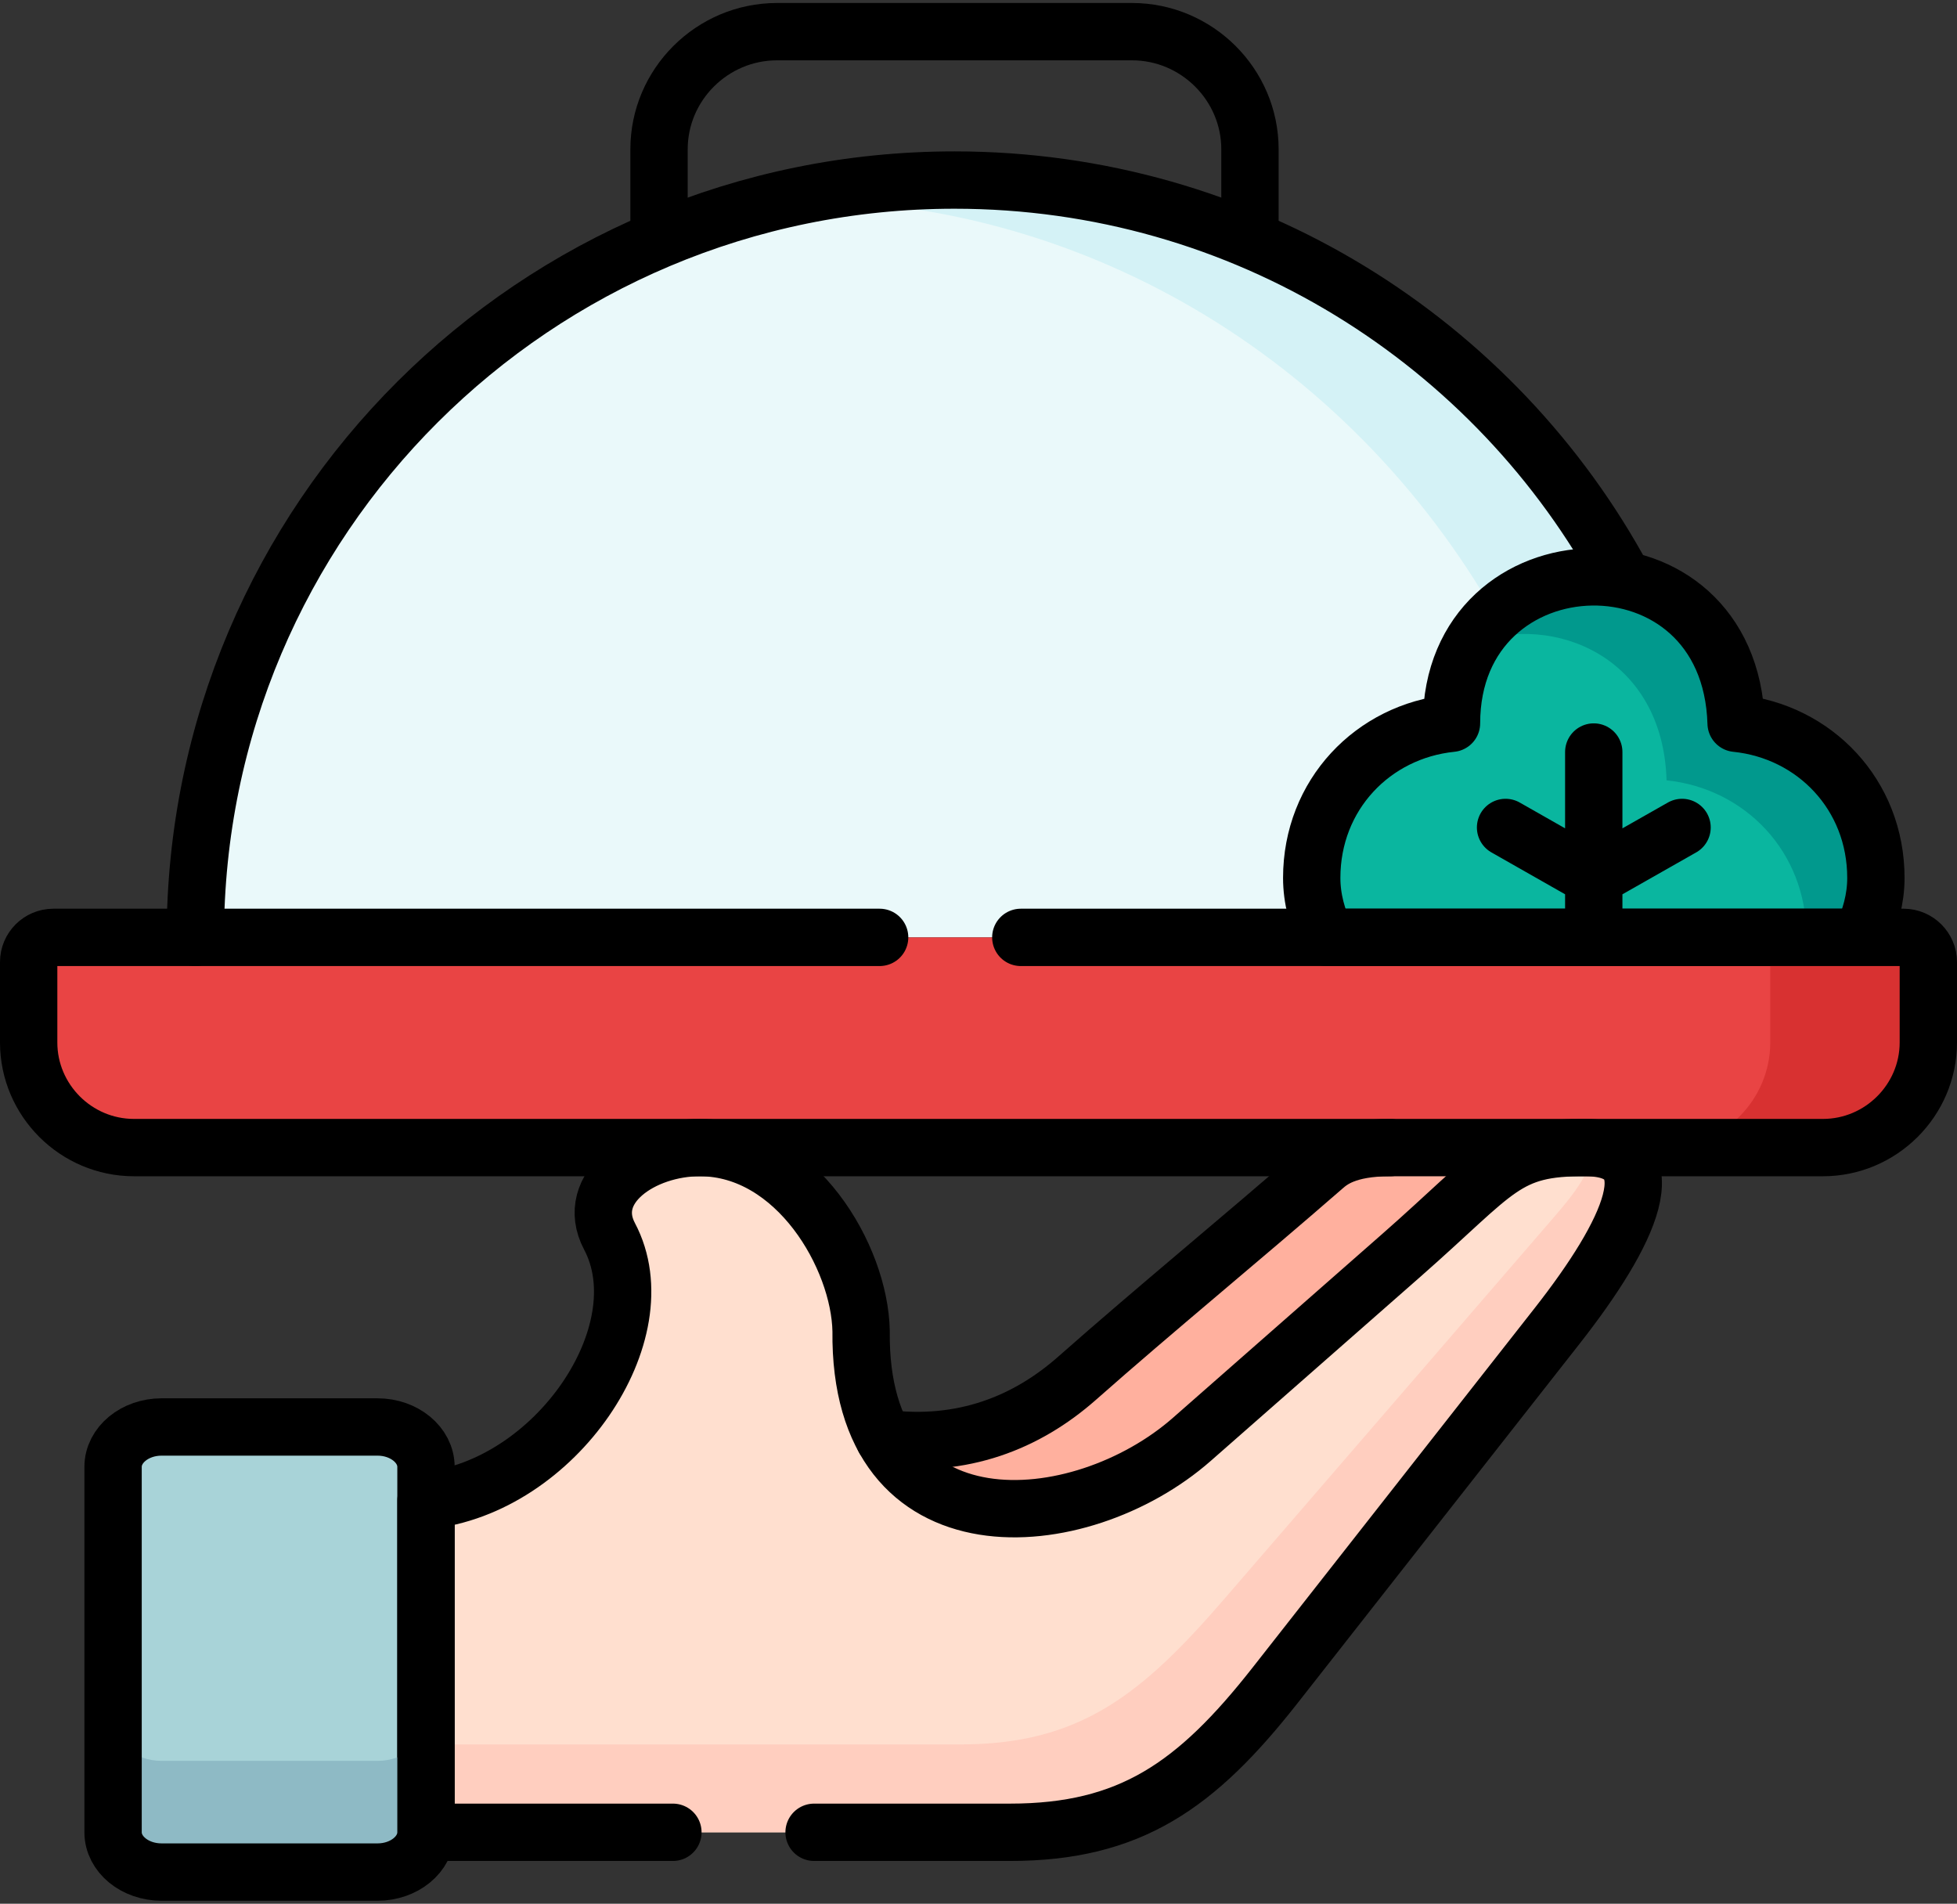
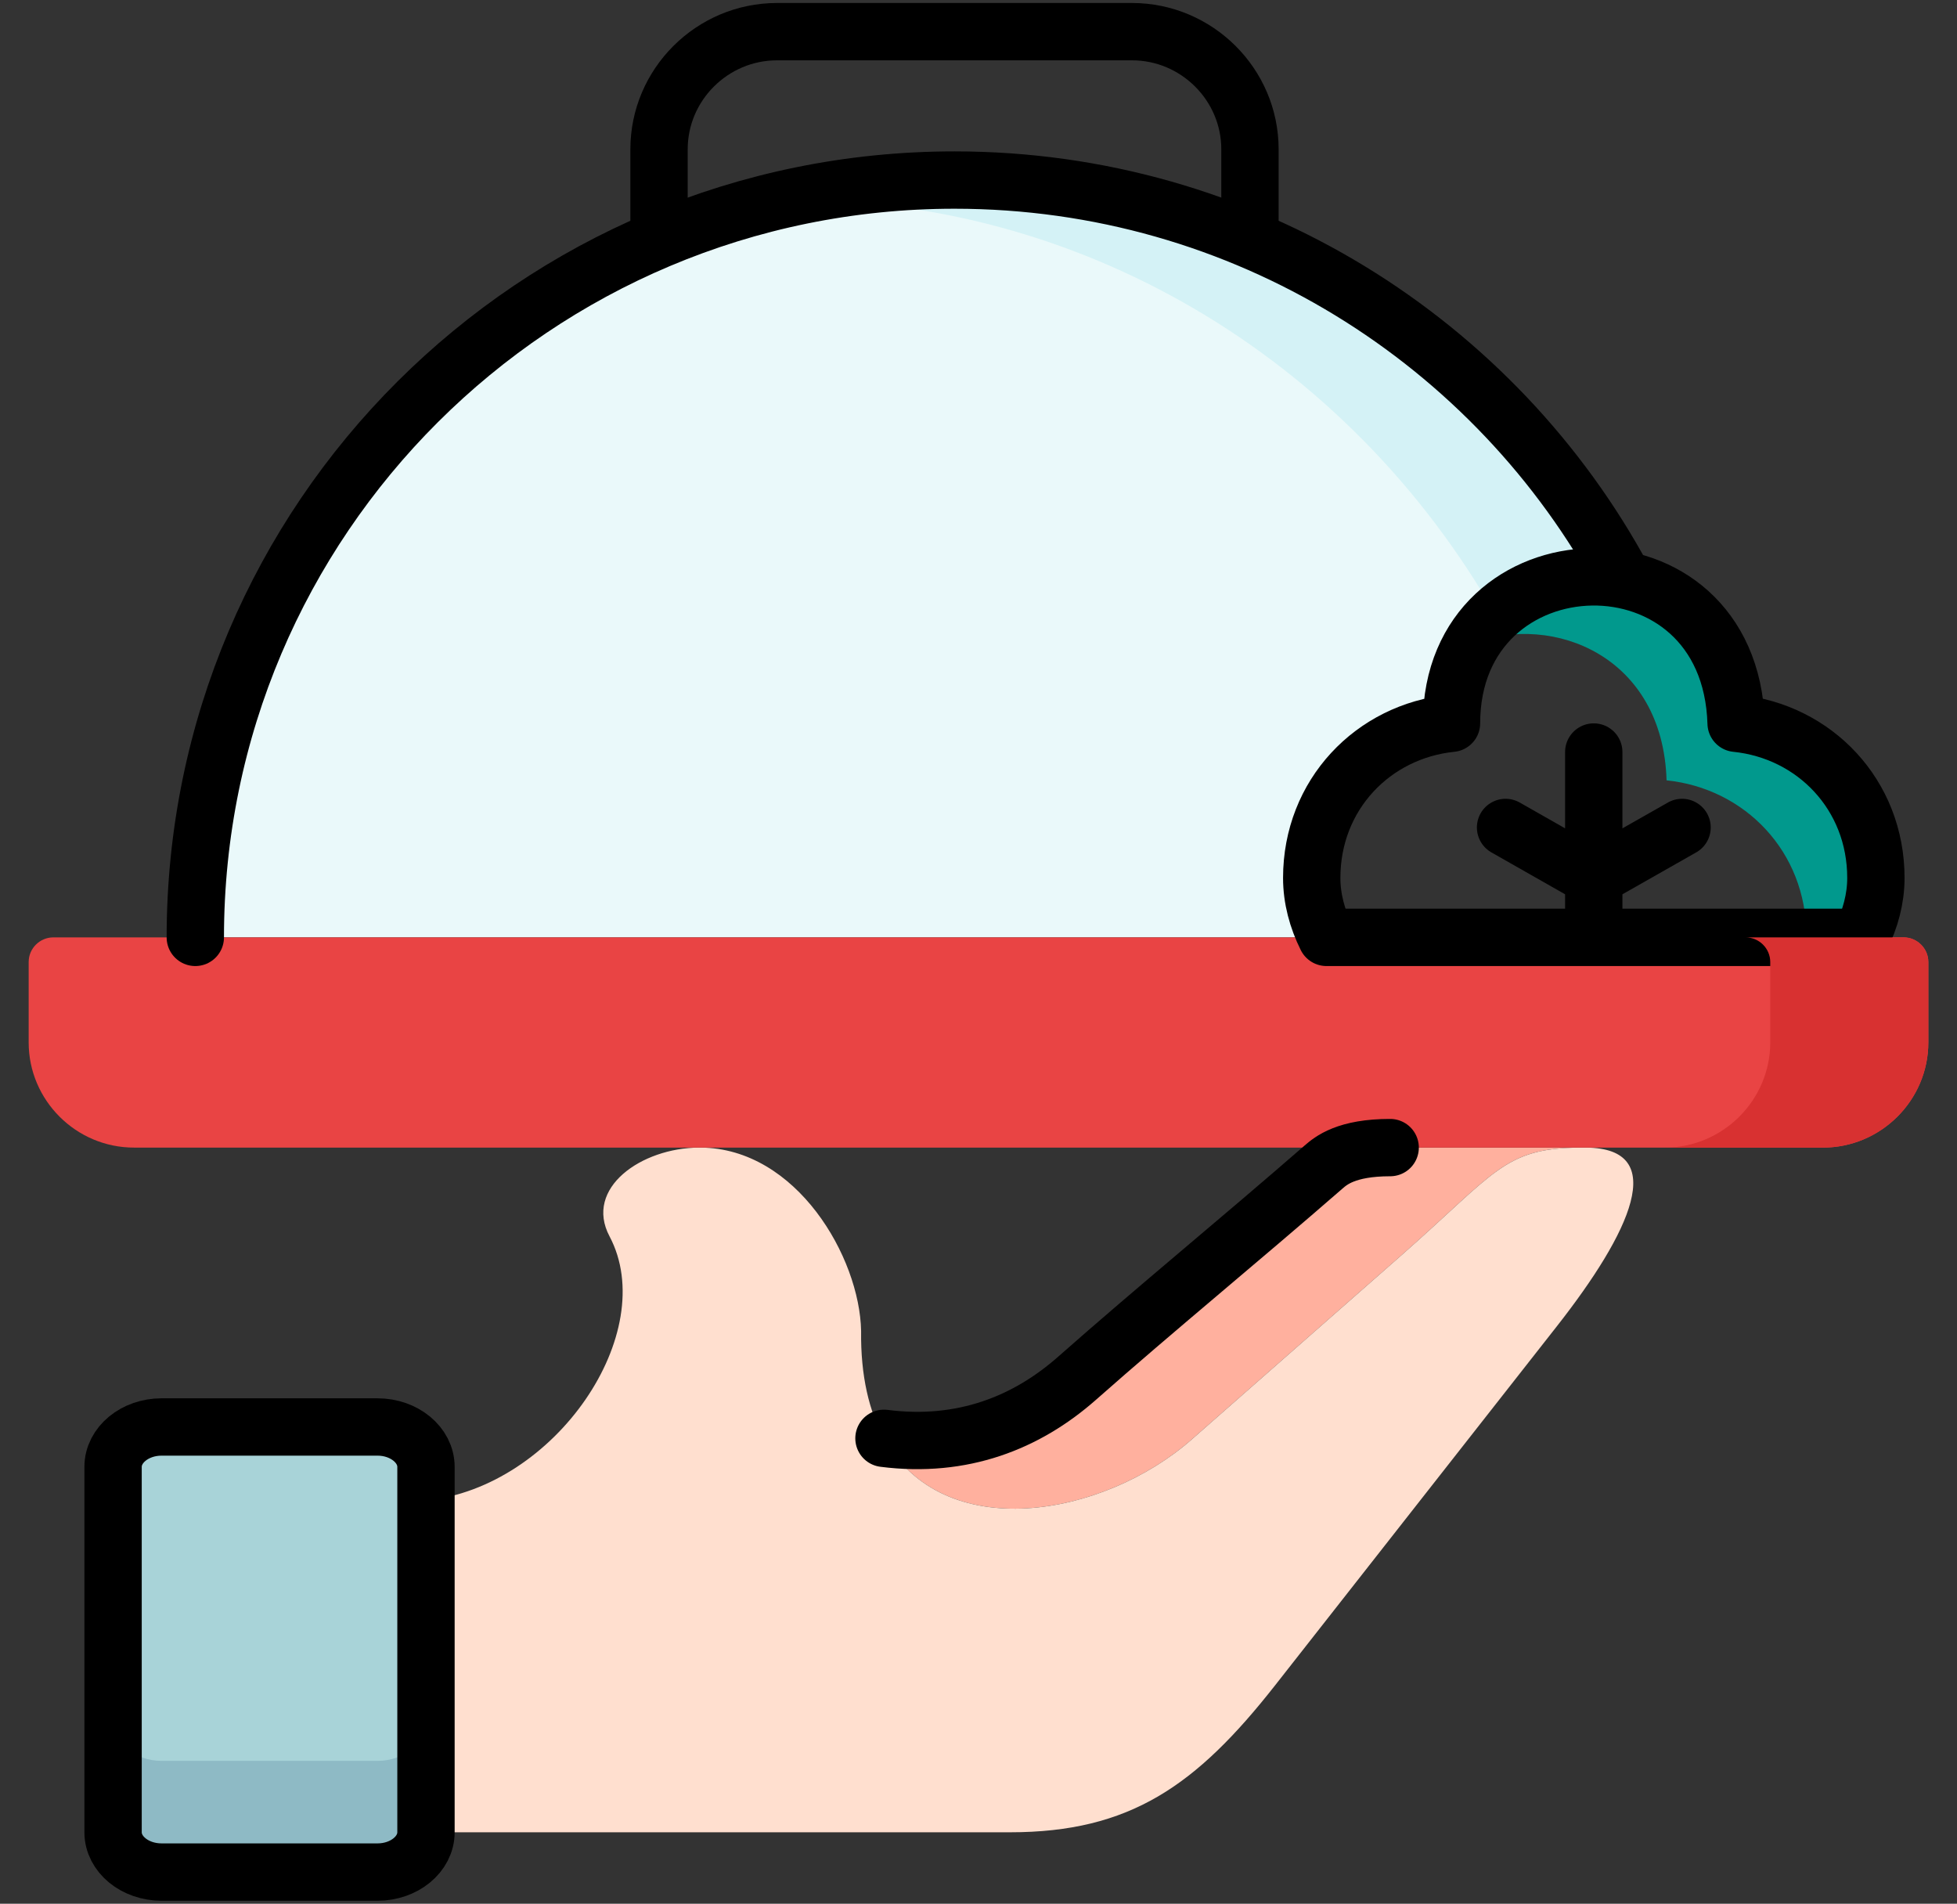
<svg xmlns="http://www.w3.org/2000/svg" width="512" height="498" viewBox="0 0 512 498" fill="none">
  <rect x="0" y="0" width="512" height="498" fill="#333333" stroke="none" />
  <path fill-rule="evenodd" clip-rule="evenodd" d="M311.829 376.513L366.651 328.364C391.369 306.65 393.523 300.345 413.366 300.204H363.561C352.137 300.204 348.169 303.625 346.241 305.321C324.329 324.405 302.531 342.218 281.724 360.595C268.6 372.159 251.818 378.888 231.267 376.258C246.717 404.249 288.528 397.011 311.829 376.513Z" fill="#FFB09E" />
  <path fill-rule="evenodd" clip-rule="evenodd" d="M333.627 440.834L407.385 346.854C426.519 322.454 436.95 300.373 414.954 300.203H413.367C393.524 300.344 391.342 306.678 366.652 328.363L311.83 376.512C288.529 397.01 246.718 404.248 231.269 376.258C227.386 369.218 225.146 359.973 225.288 348.183C224.92 328.872 208.393 300.373 183.307 300.203H182.853C167.829 300.288 152.777 310.749 159.467 323.415C172.79 348.578 145.379 389.066 111.448 392.515V479.314H264.236C295.614 479.314 312.962 467.157 333.627 440.834Z" fill="#FFDFCF" />
  <path d="M172.42 62.651V39.043C172.42 22.136 186.31 8.282 203.289 8.282H296.152C313.132 8.282 327.021 22.136 327.021 39.043V62.651" stroke="black" stroke-width="15" stroke-miterlimit="10" stroke-linecap="round" stroke-linejoin="round" />
  <path fill-rule="evenodd" clip-rule="evenodd" d="M51.097 245.212H347.035C344.626 240.377 343.18 235.09 343.18 229.662C343.18 207.892 359.224 191.295 379.747 189.203C379.775 169.892 390.66 157.735 404.097 153.07C410.773 150.75 417.95 150.272 424.875 151.685C403.502 111.961 368.947 80.352 327.023 62.652C303.269 52.643 277.133 47.102 249.722 47.102C222.311 47.102 196.175 52.644 172.421 62.652C101.129 92.734 51.097 163.135 51.097 245.212Z" fill="#EAF9FA" />
  <path fill-rule="evenodd" clip-rule="evenodd" d="M35.053 300.203H476.919C492.084 300.203 504.5 287.819 504.5 272.693V251.658C504.5 248.124 501.58 245.212 498.037 245.212H13.963C10.391 245.212 7.5 248.124 7.5 251.658V272.693C7.5 287.819 19.887 300.203 35.053 300.203Z" fill="#E94444" />
  <path fill-rule="evenodd" clip-rule="evenodd" d="M42.253 489.719H98.776C105.749 489.719 111.447 485.054 111.447 479.314V383.722C111.447 377.983 105.749 373.289 98.776 373.289H42.253C35.28 373.289 29.582 377.982 29.582 383.722V479.314C29.582 485.054 35.28 489.719 42.253 489.719Z" fill="#A8D3D8" />
  <path d="M363.703 300.203C352.194 300.203 348.197 303.624 346.242 305.32C324.33 324.404 302.532 342.217 281.725 360.594C268.601 372.158 251.819 378.887 231.268 376.257" stroke="black" stroke-width="15" stroke-miterlimit="10" stroke-linecap="round" stroke-linejoin="round" />
-   <path fill-rule="evenodd" clip-rule="evenodd" d="M111.447 479.314H264.235C295.615 479.314 312.963 467.157 333.627 440.834L407.385 346.854C426.037 323.076 436.44 301.447 416.513 300.231C416.967 305.801 411.779 312.36 406.62 318.326L320.702 417.82C298.847 443.181 282.689 456.328 251.31 456.328H111.447V479.314Z" fill="#FFCEBF" />
-   <path d="M212.984 479.315H264.235C295.615 479.315 312.963 467.158 333.627 440.835L407.385 346.855C426.519 322.455 436.95 300.345 414.954 300.204C393.637 300.034 391.993 306.113 366.651 328.364L311.829 376.513C282.66 402.157 224.607 407.048 225.287 348.183C224.919 328.844 208.364 300.316 183.249 300.203C168.084 300.118 152.72 310.636 159.466 323.415C172.789 348.578 145.378 389.066 111.447 392.515V479.314H176.049" stroke="black" stroke-width="15" stroke-miterlimit="10" stroke-linecap="round" stroke-linejoin="round" />
  <path fill-rule="evenodd" clip-rule="evenodd" d="M42.253 489.72H98.776C105.749 489.72 111.447 485.055 111.447 479.315V450.222C111.447 455.933 105.749 460.627 98.776 460.627H42.253C35.28 460.627 29.582 455.934 29.582 450.222V479.315C29.582 485.055 35.28 489.72 42.253 489.72Z" fill="#8EBAC5" />
  <path d="M111.447 383.722C111.447 377.983 105.749 373.289 98.776 373.289H42.253C35.28 373.289 29.582 377.982 29.582 383.722V479.314C29.582 485.054 35.28 489.719 42.253 489.719H98.776C105.749 489.719 111.447 485.054 111.447 479.314V383.722Z" stroke="black" stroke-width="15" stroke-miterlimit="10" stroke-linecap="round" stroke-linejoin="round" />
  <path fill-rule="evenodd" clip-rule="evenodd" d="M391.227 160.76C409.851 169.27 419.999 161.354 424.874 151.684C403.501 111.96 368.946 80.351 327.022 62.651C303.268 52.642 277.132 47.101 249.721 47.101C234.396 47.092 219.12 48.847 204.196 52.332C282.178 51.003 352.676 93.413 391.227 160.76Z" fill="#D4F2F6" />
-   <path fill-rule="evenodd" clip-rule="evenodd" d="M343.18 229.661C343.18 235.089 344.626 240.377 347.035 245.211H486.925C489.334 240.376 490.78 235.089 490.78 229.661C490.78 207.891 474.736 191.294 454.213 189.202C453.533 167.149 440.125 154.793 424.874 151.683C417.949 150.27 410.772 150.748 404.096 153.068C390.66 157.733 379.775 169.891 379.746 189.201C359.224 191.294 343.18 207.891 343.18 229.661Z" fill="#0AB69F" />
  <path d="M51.097 245.212C51.097 135.795 140.02 47.101 249.721 47.101C325.52 47.101 391.369 89.426 424.874 151.684M416.966 242.385V196.724M393.892 216.458L416.966 229.577L440.068 216.458" stroke="black" stroke-width="15" stroke-miterlimit="10" stroke-linecap="round" stroke-linejoin="round" />
  <path fill-rule="evenodd" clip-rule="evenodd" d="M385.161 168.28C406.591 160.307 435.051 171.758 436.015 204.131C456.566 206.251 472.582 222.848 472.582 244.59V245.212H486.925C489.334 240.377 490.78 235.09 490.78 229.662C490.78 207.892 474.736 191.295 454.213 189.203C453.533 167.15 440.125 154.794 424.874 151.684C417.949 150.271 410.772 150.749 404.096 153.069C399.362 154.709 394.94 157.282 391.227 160.759C388.854 162.961 386.811 165.494 385.161 168.28Z" fill="#01998D" />
  <path d="M454.213 189.202C474.736 191.294 490.78 207.891 490.78 229.661C490.78 235.089 489.334 240.377 486.925 245.211H347.035C344.626 240.376 343.18 235.089 343.18 229.661C343.18 207.891 359.224 191.294 379.747 189.202C379.804 139.243 452.654 137.038 454.213 189.202Z" stroke="black" stroke-width="15" stroke-miterlimit="10" stroke-linecap="round" stroke-linejoin="round" />
  <path fill-rule="evenodd" clip-rule="evenodd" d="M476.919 300.203C492.084 300.203 504.5 287.819 504.5 272.693V251.658C504.5 248.124 501.58 245.212 498.037 245.212H456.679C460.251 245.212 463.142 248.124 463.142 251.658V272.693C463.142 287.763 450.811 300.118 435.731 300.203H476.919Z" fill="#D83131" />
-   <path d="M230.134 245.211H13.963C10.391 245.211 7.5 248.123 7.5 251.657V272.692C7.5 287.818 19.887 300.202 35.053 300.202H476.919C492.084 300.202 504.5 287.818 504.5 272.692V251.657C504.5 248.123 501.58 245.211 498.037 245.211H267.069" stroke="black" stroke-width="15" stroke-miterlimit="10" stroke-linecap="round" stroke-linejoin="round" />
</svg>